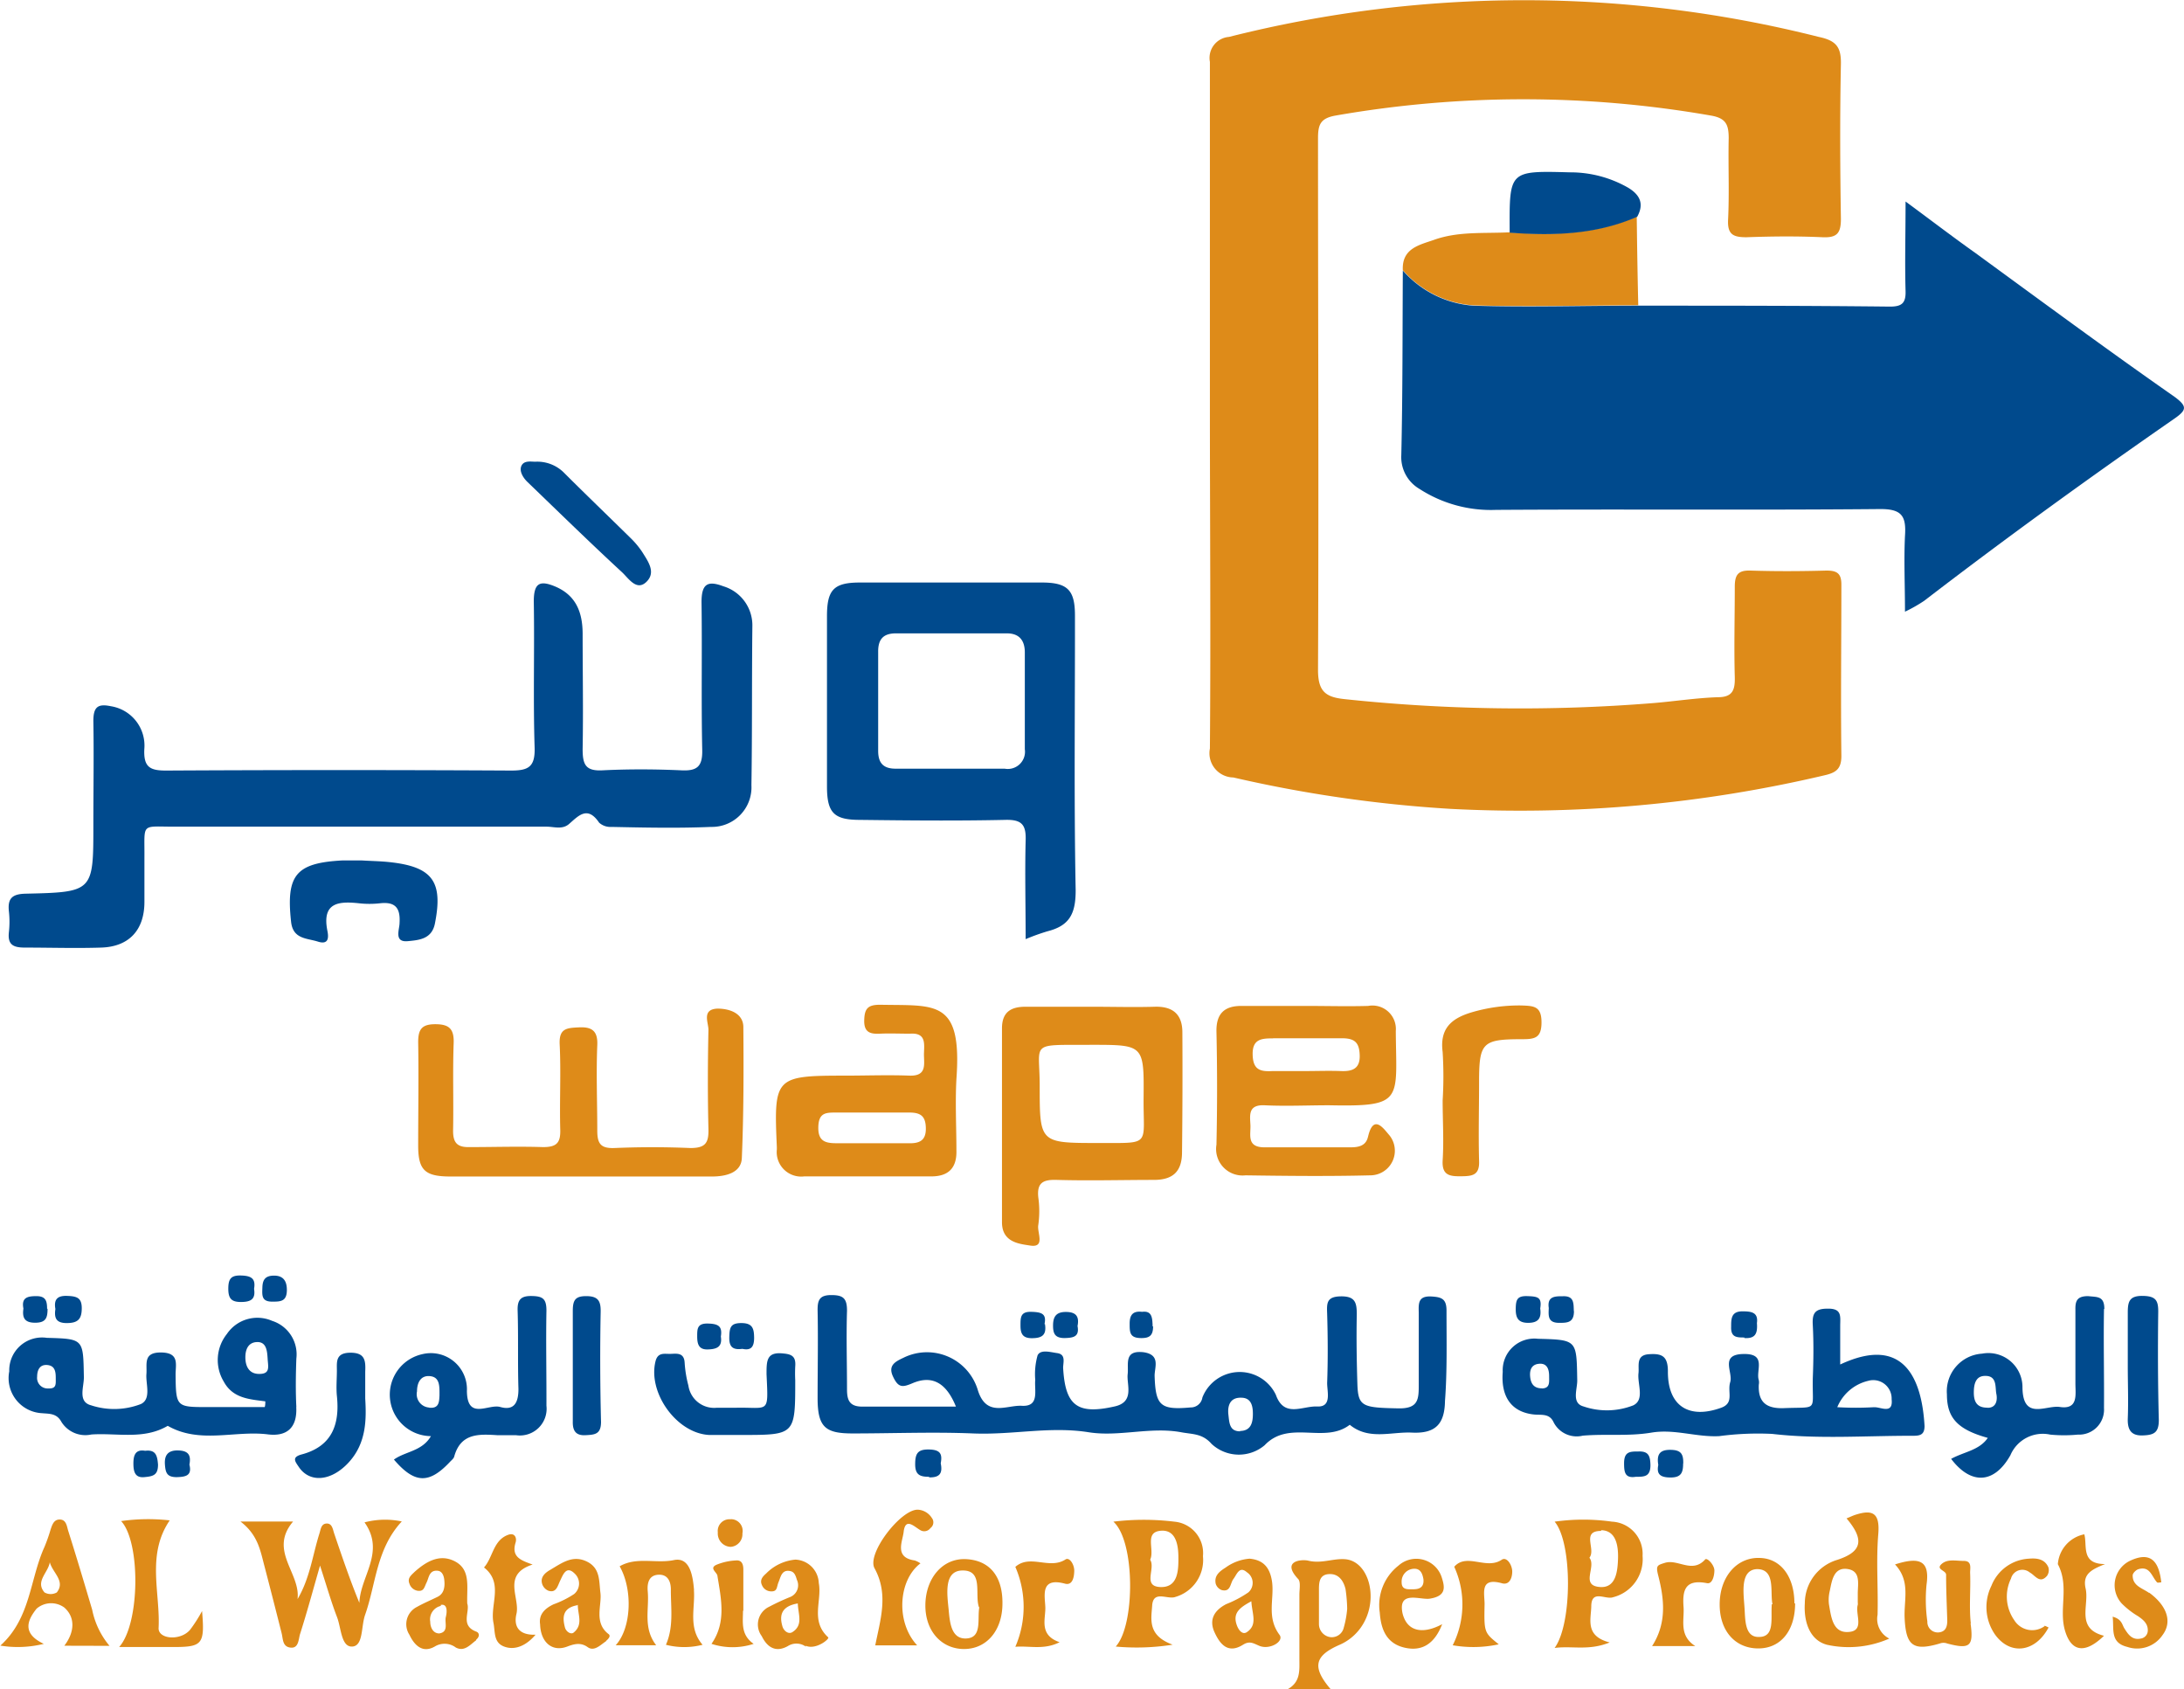
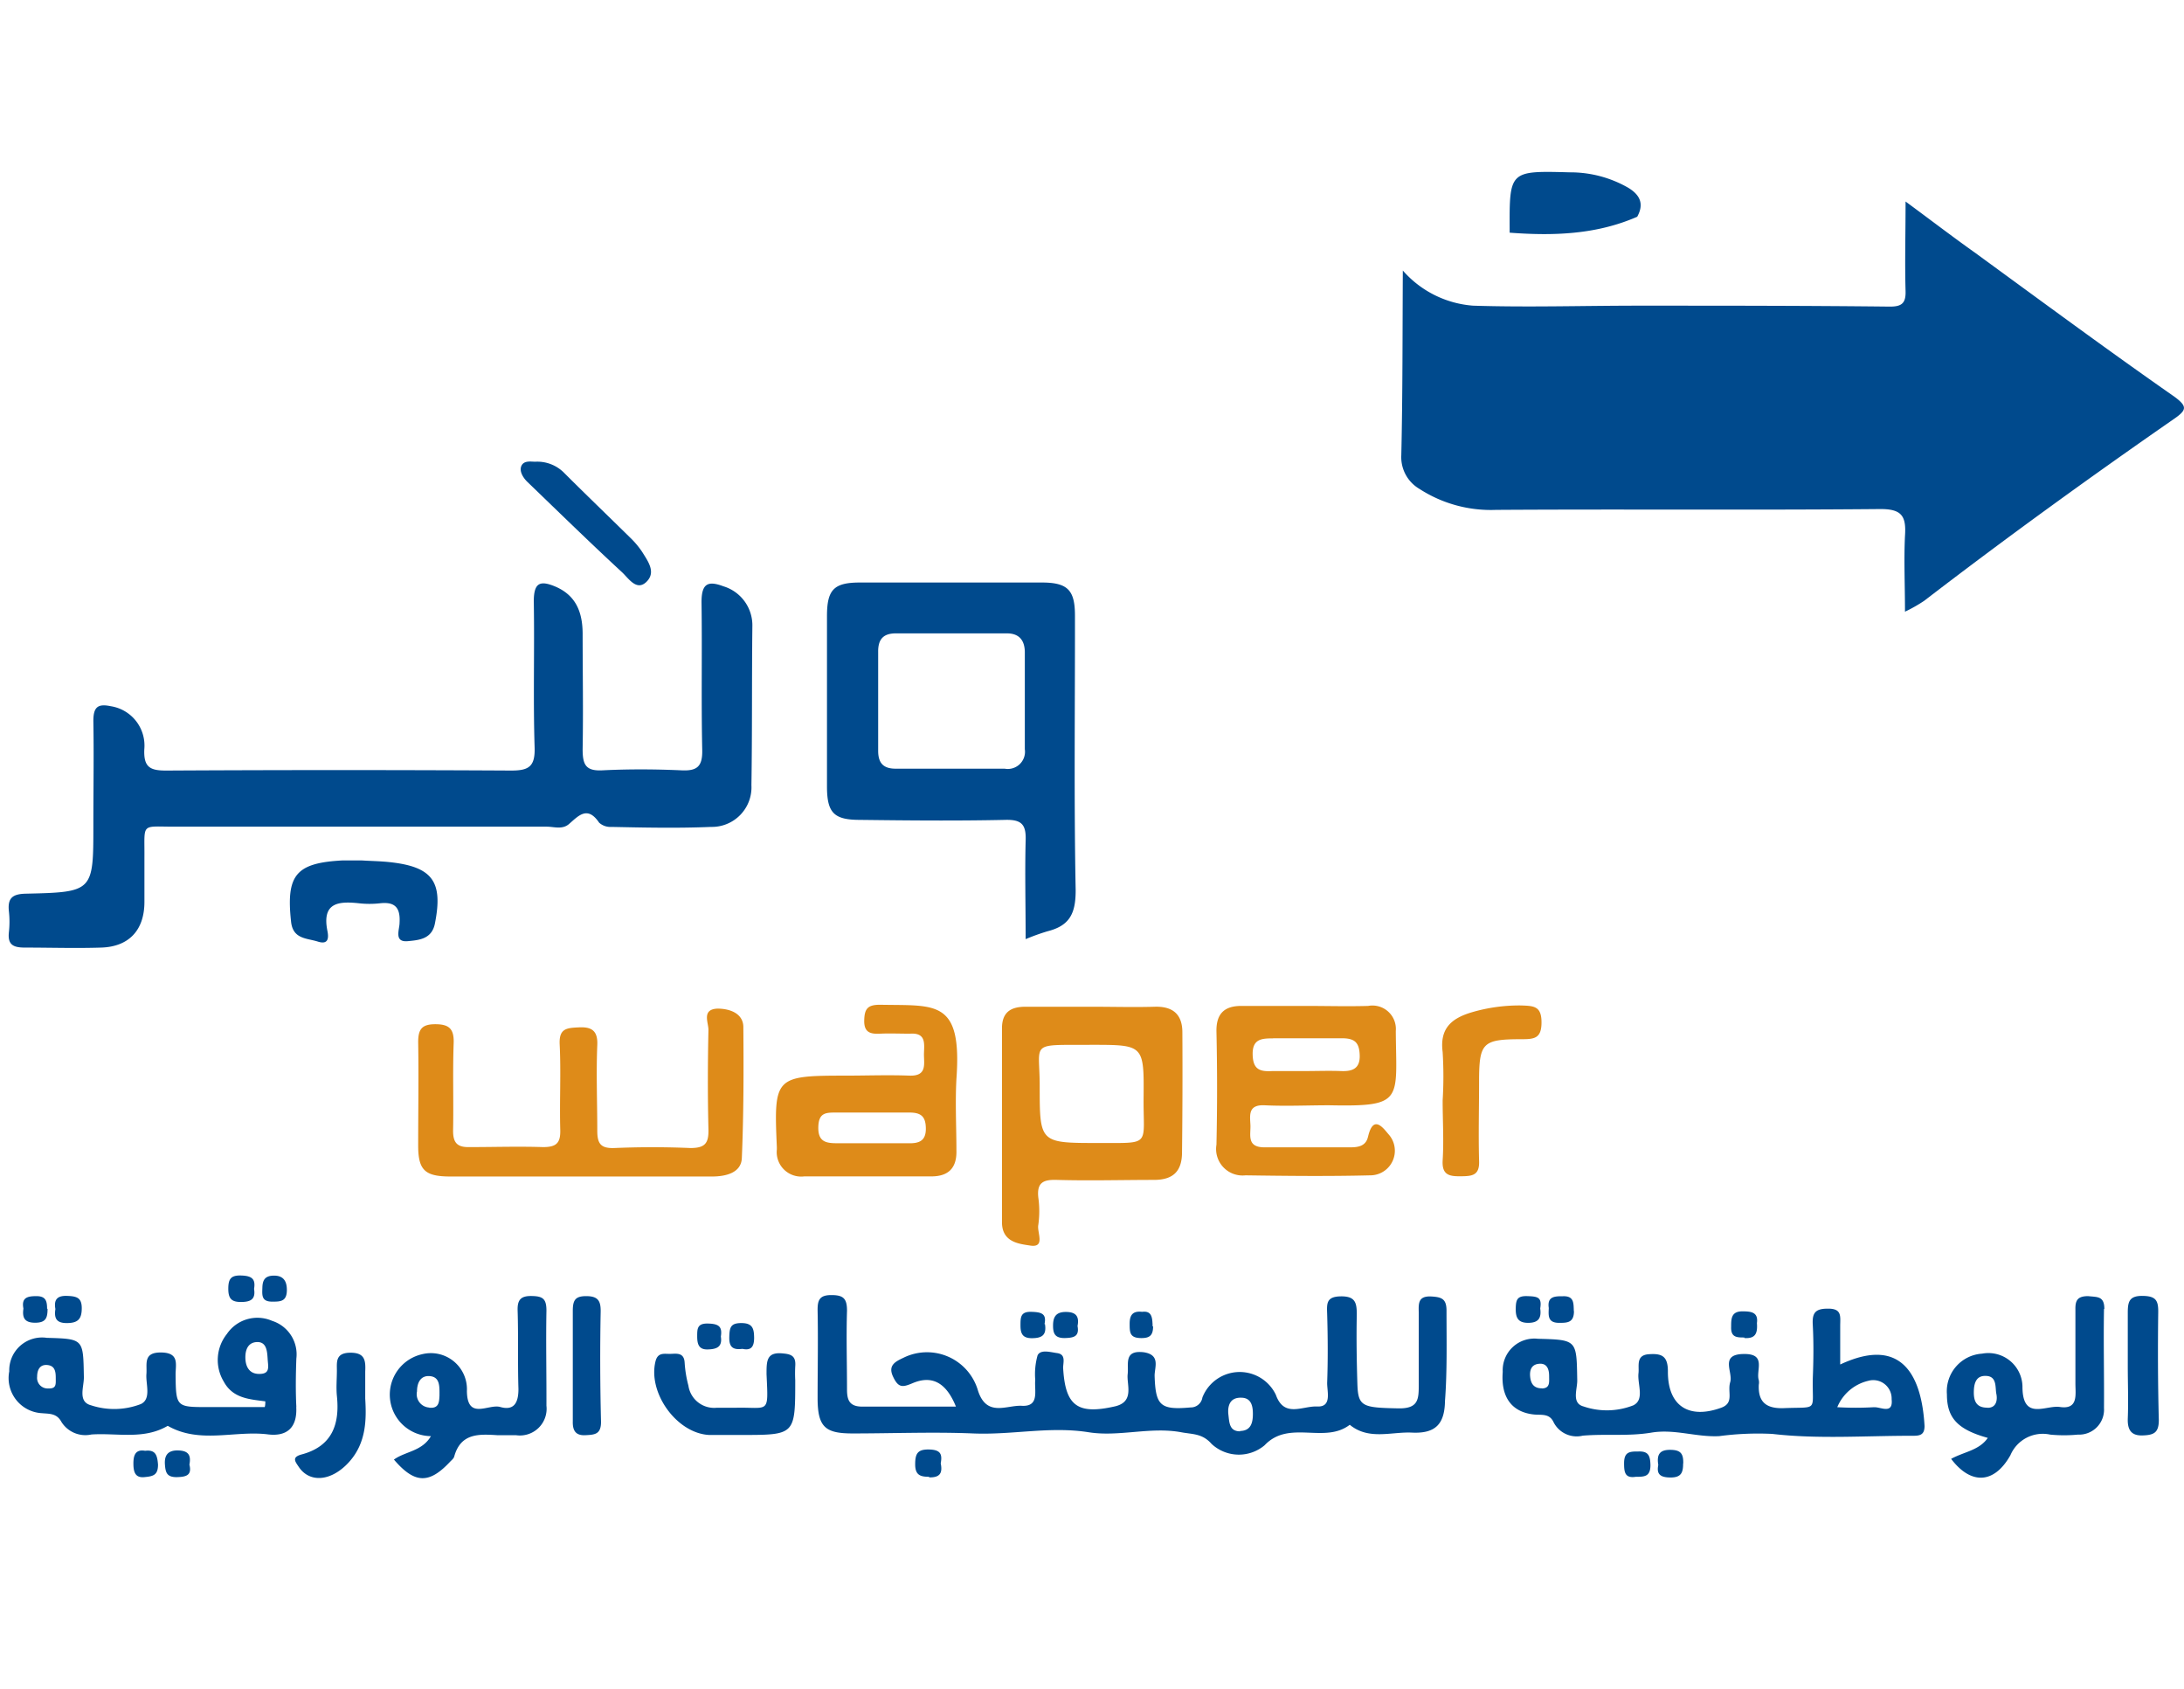
<svg xmlns="http://www.w3.org/2000/svg" id="Layer_1" data-name="Layer 1" width="186.45" height="144.18" viewBox="0 0 186.45 144.18">
-   <path d="M157.67,6.61c-.09,4.4-.07,8.81,0,13.22,0,1.21-.33,1.61-1.55,1.56-2.17-.1-4.35-.08-6.52,0-1.16,0-1.63-.26-1.56-1.53.11-2.3,0-4.61.05-6.91,0-1.15-.21-1.73-1.54-1.95a93,93,0,0,0-32,0c-1.31.23-1.52.76-1.52,1.94,0,15.12.07,30.26,0,45.38,0,1.83.64,2.32,2.24,2.49a141.87,141.87,0,0,0,26.39.34c1.83-.15,3.66-.44,5.5-.5,1.26,0,1.48-.61,1.45-1.72-.07-2.56,0-5.13,0-7.7,0-1,.26-1.42,1.32-1.39,2.17.07,4.34.06,6.51,0,.92,0,1.28.26,1.27,1.23,0,4.86-.06,9.73,0,14.6,0,1.13-.49,1.43-1.46,1.65a113.34,113.34,0,0,1-31.9,2.86A112.35,112.35,0,0,1,105.8,67.5a2.07,2.07,0,0,1-2-2.47c.08-9.73,0-19.47,0-29.2s0-19.6,0-29.41a1.8,1.8,0,0,1,1.63-2.13,102.77,102.77,0,0,1,50.35,0C157.26,4.6,157.7,5.15,157.67,6.61Zm-17.43,13c-3.5,1.53-7.17,1.64-10.89,1.36h0c-2.15.11-4.34-.1-6.41.64-1.25.44-2.76.72-2.67,2.59a8.84,8.84,0,0,0,6,3c4.69.15,9.39,0,14.1,0C140.31,24.67,140.27,22.14,140.24,19.6Z" transform="translate(-0.51 -1.14)" fill="#de8b19" />
  <path d="M101.45,89.26c0-1.53-.8-2.24-2.37-2.19-1.77.05-3.54,0-5.32,0s-3.81,0-5.71,0c-1.23,0-2,.45-2,1.84,0,5.52,0,11,0,16.55,0,1.74,1.5,1.85,2.45,2,1.27.17.53-1.13.65-1.76a8.47,8.47,0,0,0,0-2.36c-.13-1.25.41-1.53,1.59-1.49,2.76.08,5.52,0,8.28,0,1.69,0,2.4-.78,2.4-2.37C101.46,96.09,101.47,92.68,101.45,89.26ZM94.27,98.7c-5,0-5,0-5-4.89,0-3.81-.94-3.46,4.42-3.49,4.46,0,4.49,0,4.45,4.5C98.1,99,98.86,98.69,94.27,98.7ZM63.84,100c-.06,1.25-1.37,1.57-2.61,1.56-3.74,0-7.5,0-11.25,0h-11c-2.16,0-2.76-.51-2.77-2.59,0-3,.05-5.92,0-8.88,0-1.08.3-1.53,1.46-1.53s1.61.38,1.57,1.6c-.09,2.5,0,5-.05,7.5,0,1,.34,1.41,1.37,1.39,2.1,0,4.21-.07,6.31,0,1.12,0,1.5-.33,1.47-1.46-.07-2.43.07-4.87-.05-7.3-.07-1.38.6-1.41,1.65-1.46s1.62.26,1.56,1.52c-.1,2.43,0,4.87,0,7.3,0,1.11.3,1.52,1.45,1.48q3.26-.14,6.51,0c1.26,0,1.56-.43,1.53-1.61-.07-2.82-.06-5.65,0-8.48,0-.64-.59-1.75.77-1.81,1.08,0,2.18.42,2.21,1.54C64,92.52,64,96.28,63.84,100Zm53.46-1.84c-.18.81-.84.91-1.54.91-2.43,0-4.86,0-7.29,0-1.56,0-1.17-1.07-1.21-1.91s-.21-1.74,1.2-1.68c1.84.09,3.68,0,5.52,0,6.42.13,5.73-.4,5.69-6.34A2,2,0,0,0,117.31,87c-1.77.05-3.54,0-5.31,0v0c-1.84,0-3.68,0-5.52,0-1.43,0-2.15.65-2.12,2.19.07,3.22.07,6.44,0,9.65a2.26,2.26,0,0,0,2.48,2.62c3.55.05,7.1.09,10.64,0A2.1,2.1,0,0,0,119.09,98C118.64,97.49,117.76,96.17,117.3,98.17Zm-8.11-8.4c2,0,3.92,0,5.88,0,1.08,0,1.49.35,1.52,1.46S116,92.6,115,92.56s-2.09,0-3.13,0-1.83,0-2.74,0c-1.06.06-1.66-.12-1.68-1.44S108.26,89.77,109.19,89.77ZM75.64,86.9c-1.06,0-1.33.34-1.35,1.35s.52,1.16,1.34,1.12,1.72,0,2.56,0c1.4-.1,1.22.86,1.2,1.7s.31,1.93-1.23,1.88c-1.84-.07-3.68,0-5.52,0-6,0-6.07.14-5.81,6.11,0,.06,0,.13,0,.19a2.09,2.09,0,0,0,2.34,2.3h5.33c1.84,0,3.68,0,5.52,0,1.4,0,2.18-.66,2.14-2.2,0-2-.11-4.08,0-6.11C82.66,86.39,80.36,87,75.64,86.9Zm2.41,11.82c-1,0-2.08,0-3.13,0s-2,0-2.93,0-1.64-.1-1.62-1.35.62-1.27,1.5-1.27c2.09,0,4.18,0,6.26,0,1,0,1.41.32,1.42,1.36S79,98.75,78.05,98.72ZM132.11,88.4c0,1.35-.58,1.44-1.67,1.44-3.39,0-3.66.29-3.66,3.68,0,2.23-.06,4.46,0,6.69.06,1.28-.61,1.32-1.57,1.33s-1.61-.1-1.54-1.35c.11-1.7,0-3.41,0-5.12a33.47,33.47,0,0,0,0-4.13c-.26-2,.73-2.86,2.43-3.38a14.4,14.4,0,0,1,4.27-.6C131.44,87,132.11,87,132.11,88.4Z" transform="translate(-0.51 -1.14)" fill="#de8b19" />
  <path d="M186.13,36.88c-7.21,5-14.36,10.17-21.35,15.54a12.75,12.75,0,0,1-1.64.93c0-2.3-.1-4.39,0-6.46.12-1.72-.28-2.32-2.17-2.3-10.92.1-21.83,0-32.74.07a11.22,11.22,0,0,1-6.54-1.79A3.14,3.14,0,0,1,120.14,40c.12-5.25.1-10.51.13-15.77a8.84,8.84,0,0,0,6,3c4.69.15,9.39,0,14.1,0,7.16,0,14.32,0,21.49.08,1,0,1.36-.29,1.33-1.32-.07-2.43,0-4.86,0-7.65,2.09,1.54,4,3,5.9,4.35C174.74,26.81,180.41,31,186.14,35,187.25,35.82,187.21,36.13,186.13,36.88ZM139.52,17.17a9.91,9.91,0,0,0-5-1.32c-5.15-.14-5.15-.14-5.13,4.91V21c3.72.28,7.39.17,10.89-1.36C140.9,18.52,140.49,17.76,139.52,17.17Z" transform="translate(-0.51 -1.14)" fill="#004a8d" />
  <path d="M64.66,68.16a3.38,3.38,0,0,1-3.46,3.56c-2.82.12-5.65.06-8.48,0a1.44,1.44,0,0,1-1.06-.36c-1-1.48-1.76-.59-2.58.12l0,0c-.58.49-1.27.22-1.9.22q-15.87,0-31.77,0c-2.94,0-2.54-.37-2.57,2.67,0,1.25,0,2.49,0,3.75,0,2.42-1.33,3.83-3.7,3.9-2.17.07-4.34,0-6.51,0-1,0-1.48-.25-1.36-1.32a8.06,8.06,0,0,0,0-1.77c-.12-1.09.26-1.48,1.41-1.51,5.8-.13,5.8-.17,5.8-5.86,0-3,.05-5.92,0-8.88,0-1.22.4-1.49,1.5-1.26a3.4,3.4,0,0,1,2.85,3.67c-.07,1.55.5,1.83,1.91,1.82q14.71-.08,29.41,0c1.49,0,2.06-.32,2-2-.13-4.14,0-8.29-.07-12.43,0-1.6.52-1.83,1.85-1.27,1.77.76,2.31,2.21,2.32,4,0,3.29.06,6.58,0,9.87,0,1.32.25,1.89,1.71,1.81,2.22-.11,4.47-.1,6.7,0,1.35.07,1.83-.31,1.8-1.73-.09-4.21,0-8.42-.06-12.63,0-1.57.53-1.85,1.86-1.35a3.48,3.48,0,0,1,2.48,3.42C64.69,59.21,64.73,63.68,64.66,68.16Zm27.68,9c0,2-.55,3-2.41,3.47a18.47,18.47,0,0,0-1.86.67c0-2.92-.07-5.66,0-8.4.05-1.35-.31-1.82-1.74-1.78-4.13.09-8.27.05-12.41,0-2.21,0-2.8-.6-2.81-2.81q0-7.29,0-14.58c0-2.25.58-2.86,2.77-2.87q7.78,0,15.57,0c2.22,0,2.83.66,2.83,2.82C92.29,61.48,92.19,69.3,92.34,77.11ZM88,56.83c0-1-.45-1.63-1.53-1.63H77c-1.06,0-1.53.48-1.52,1.57,0,2.81,0,5.64,0,8.46,0,1.09.49,1.54,1.56,1.52,1.5,0,3,0,4.52,0s3.15,0,4.72,0A1.47,1.47,0,0,0,88,65.09C88,62.33,88,59.58,88,56.83ZM33.71,74.72c-.78-.08-1.57-.09-2.35-.14v0c-.53,0-1.05,0-1.58,0-4,.21-4.86,1.22-4.42,5.24.16,1.49,1.35,1.39,2.29,1.69s.92-.38.81-.92c-.48-2.42.95-2.54,2.71-2.35a8.06,8.06,0,0,0,1.77,0c1.31-.15,1.76.39,1.68,1.68,0,.56-.51,1.68.73,1.55.9-.09,2-.16,2.28-1.46C38.36,76.38,37.45,75.11,33.71,74.72ZM55.36,48.29a7.23,7.23,0,0,0-1-1.21c-1.91-1.88-3.85-3.74-5.75-5.64a3.22,3.22,0,0,0-2.4-.89c-.36,0-.94-.12-1.17.32s.09,1,.47,1.38c2.69,2.59,5.36,5.2,8.1,7.73.55.51,1.24,1.64,2.08.83S55.85,49.08,55.36,48.29Z" transform="translate(-0.51 -1.14)" fill="#004a8d" />
-   <path d="M34.81,131c-2.19,2.37-2.2,5.36-3.14,8-.34,1-.14,2.63-1.09,2.68s-.94-1.6-1.3-2.52c-.49-1.27-.86-2.58-1.45-4.39-.65,2.27-1.14,4.08-1.71,5.86-.13.44-.11,1.22-.81,1.14s-.63-.74-.76-1.24q-.72-2.86-1.46-5.7c-.35-1.3-.54-2.67-2.05-3.82h4.49c-2.11,2.49.66,4.4.38,6.62,1.05-1.76,1.28-3.72,1.86-5.57.12-.36.14-.86.62-.88s.53.49.65.85c.68,2,1.36,4,2.15,5.92.07-2.25,2.24-4.33.44-6.87A6.93,6.93,0,0,1,34.81,131Zm68.4,3a3.28,3.28,0,0,1-2.34,3.44c-.68.27-1.93-.63-2,.78-.09,1.18-.38,2.52,1.75,3.3a19.57,19.57,0,0,1-4.86.16c1.67-1.82,1.67-9-.2-10.66a21.48,21.48,0,0,1,5.2,0A2.69,2.69,0,0,1,103.21,133.94Zm-2.1.08c0-1-.18-2.43-1.55-2.28s-.46,1.63-.86,2.47c.48.74-.68,2.27.87,2.33S101.12,135.09,101.11,134Zm39.63-.12a3.35,3.35,0,0,1-2.52,3.51c-.63.23-1.8-.66-1.86.69,0,1.16-.6,2.61,1.57,3.17-1.8.73-3.19.27-4.7.47,1.52-2.08,1.52-9,0-10.78a17.47,17.47,0,0,1,4.9,0A2.75,2.75,0,0,1,140.74,133.9Zm-3.54-2.15c-1.73,0-.42,1.56-1,2.29.62.78-.83,2.4.94,2.5,1.31.07,1.46-1.31,1.5-2.37S138.52,131.77,137.2,131.75ZM161.8,141a8.61,8.61,0,0,1-5.31.53c-1.53-.4-2-2.05-1.9-3.55a3.87,3.87,0,0,1,2.77-3.7c2.09-.68,2.36-1.69.79-3.54.26-.1.48-.21.71-.29,1.54-.51,2.15-.16,2,1.64-.19,2.28,0,4.59-.06,6.88A1.87,1.87,0,0,0,161.8,141Zm-2.69-2.88a.66.66,0,0,0,0-.2c0-.26,0-.52,0-.78,0-.81.28-1.92-.89-2.08s-1.32,1-1.5,1.87a3.19,3.19,0,0,0-.07,1.15c.18,1,.3,2.39,1.57,2.36C159.78,140.41,158.86,138.93,159.11,138.12Zm-42.06,1.32a4.35,4.35,0,0,1-2.22,2.11c-2.11.93-2.32,1.9-.72,3.77h-3.67c1.11-.62,1-1.6,1-2.57,0-1.83,0-3.67,0-5.5,0-.46.13-1.09-.11-1.34-1.48-1.58.35-1.69.87-1.56,1.14.28,2.15-.22,3.19-.12C117.26,134.42,118.13,137.24,117.05,139.44Zm-1.53-1a13.05,13.05,0,0,0-.14-1.66c-.18-.75-.62-1.36-1.47-1.28s-.8.87-.8,1.52c0,.91,0,1.82,0,2.74a1.13,1.13,0,0,0,.93,1.11,1.05,1.05,0,0,0,1.19-.81A8.35,8.35,0,0,0,115.52,138.46ZM6,141.61c.9-1.18.94-2.43,0-3.26a1.9,1.9,0,0,0-2.37.1c-.66.84-1.39,2.06.62,3a9.29,9.29,0,0,1-3.71.15c2.6-2.34,2.51-5.67,3.77-8.43a14.37,14.37,0,0,0,.52-1.48c.13-.38.26-.81.7-.85.64-.05.68.56.8.95.71,2.24,1.38,4.49,2.05,6.75a6.92,6.92,0,0,0,1.48,3.08Zm-1.24-7.13c-.12.88-1.27,1.64-.45,2.58a1.06,1.06,0,0,0,1.05,0C6.12,136.09,5,135.39,4.76,134.48Zm55,2.38c-.1-1.24-.36-2.84-1.72-2.56-1.54.32-3.18-.31-4.63.53,1.14,2,1,5.29-.34,6.74h3.46c-1.14-1.47-.59-3.06-.72-4.57-.07-.73.09-1.41.91-1.45s1.08.61,1.06,1.34c0,1.54.25,3.11-.42,4.64a6.38,6.38,0,0,0,3.13,0C59.23,140.07,59.87,138.41,59.75,136.86Zm-42,1.79a12.42,12.42,0,0,1-1,1.57c-.8,1-2.76.85-2.71-.13.15-3-1.05-6.25.95-9.18a16.51,16.51,0,0,0-4.15.06c1.67,1.79,1.62,8.77-.17,10.75h4.85C17.79,141.7,18,141.42,17.76,138.65Zm151,1.06c-.16-1.43,0-2.89-.06-4.34,0-.41.16-1-.54-1s-1.39-.19-1.9.27.38.54.39.9c0,1.31.06,2.62.1,3.93,0,.52-.14.93-.7,1a.89.89,0,0,1-1-.93,13.23,13.23,0,0,1-.07-3.14c.3-2.09-.63-2.39-2.69-1.73,1.34,1.43.75,3,.82,4.57.11,2.37.72,2.85,3,2.18a.91.91,0,0,1,.64,0C168.71,141.94,169,141.64,168.74,139.71Zm-15-1.72c0,2.37-1.26,3.88-3.2,3.85s-3.27-1.52-3.24-3.83,1.49-4,3.48-3.89C152.54,134.19,153.7,135.71,153.7,138Zm-1.93.08c-.23-1,.3-3-1.33-3-1.46.07-1.14,2.06-1.06,3.3.07,1,0,2.55,1.26,2.49C152.05,140.84,151.67,139.28,151.77,138.07ZM86.09,138c0,2.3-1.34,3.88-3.26,3.89s-3.35-1.52-3.32-3.78,1.47-4,3.49-3.89S86.11,135.71,86.09,138Zm-2,.34c-.4-1.1.43-3.24-1.49-3.15-1.5.07-1.24,2-1.11,3.27.1,1,.16,2.61,1.53,2.53S83.92,139.32,84.12,138.29Zm-31.85,2.89c-.47.31-1,.9-1.56.5s-1.09-.3-1.74-.05c-1.28.49-2.27-.35-2.32-1.89-.13-.84.39-1.36,1.16-1.72a8.32,8.32,0,0,0,1.74-.87,1.16,1.16,0,0,0,.05-1.75c-.72-.72-1,.12-1.23.59s-.33,1.08-1,.88a.94.94,0,0,1-.53-.54c-.22-.62.24-1,.68-1.25,1-.59,1.9-1.28,3.09-.72s1.06,1.66,1.19,2.7-.57,2.5.66,3.48C52.69,140.75,52.48,141,52.27,141.18Zm-2.43-3.08c-1.25.22-1.31,1-1.07,1.9.09.35.5.63.74.44C50.33,139.8,49.82,138.93,49.84,138.1Zm-8.66,3c-.51.38-1,1-1.73.61a1.6,1.6,0,0,0-1.78-.09c-1.05.61-1.75-.09-2.18-1a1.65,1.65,0,0,1,.64-2.37c.57-.32,1.17-.57,1.76-.86s.65-.91.57-1.52c-.05-.34-.2-.68-.56-.71-.73-.07-.74.6-.94,1s-.22.78-.76.71a.89.89,0,0,1-.71-.62c-.19-.47.17-.72.45-1,.92-.82,2-1.48,3.2-1,1.66.67,1.23,2.24,1.29,3.71.25.7-.63,1.88.78,2.4C41.49,140.54,41.42,140.89,41.18,141.07Zm-3-2.94a1.18,1.18,0,0,0-.91,1.35c0,.5.25,1,.77,1,.84-.13.44-.93.56-1.4S38.71,138,38.13,138.13Zm31.16,3.48a1.37,1.37,0,0,0-1.54-.05c-1,.56-1.74.15-2.23-.85a1.67,1.67,0,0,1,.64-2.51,19.37,19.37,0,0,1,1.79-.83,1.08,1.08,0,0,0,.57-1.47c-.1-.33-.2-.67-.56-.74-.74-.16-.82.51-1,.93s-.08.83-.66.8a.85.85,0,0,1-.76-.53c-.22-.46.09-.76.36-1a4,4,0,0,1,2.49-1.18,2.08,2.08,0,0,1,2,2c.29,1.51-.74,3.22.8,4.63C71.38,141,70.18,142,69.29,141.61ZM68.62,138c-1.25.21-1.63.86-1.32,1.93.11.42.53.74.87.51C69.11,139.83,68.64,138.91,68.62,138ZM108,141.61c-.5-.21-.81-.44-1.38-.08-1.25.78-1.94,0-2.43-1.08s0-1.87,1-2.39a9.49,9.49,0,0,0,1.89-1,1.08,1.08,0,0,0-.12-1.72c-.65-.57-.86.19-1.15.57s-.22,1.14-1,.95a.84.84,0,0,1-.51-.53c-.16-.7.33-1.07.84-1.39a4,4,0,0,1,2.05-.76c1.2.11,1.75.78,1.92,2,.19,1.48-.49,3,.64,4.51C110.15,141.25,108.89,142,108,141.61Zm-.65-3.8c-1,.54-1.63,1-1.25,2.05.13.37.45.84.84.6C107.91,139.82,107.39,138.89,107.34,137.81ZM80.06,130.7A1.51,1.51,0,0,0,78.9,130c-1.44-.1-4.42,3.74-3.73,5,1.21,2.21.51,4.33.06,6.58h3.58c-1.86-2-1.6-5.59.28-7a1.8,1.8,0,0,0-.5-.25c-1.78-.26-1-1.66-.93-2.48.16-1.2.89-.41,1.41-.11a.65.65,0,0,0,.87-.17A.61.61,0,0,0,80.06,130.7Zm43.57,9.07c-.63,1.62-1.67,2.37-3.23,2s-2-1.61-2.1-3a4.29,4.29,0,0,1,1.6-4,2.28,2.28,0,0,1,3.69,1c.27.84.41,1.59-1,1.82-.83.14-2.74-.75-2.35,1.23C120.64,140.49,122.07,140.61,123.63,139.77Zm-3.46-3.57c0,.67.55.59,1,.59s.93-.12.86-.86c-.07-.38-.2-.89-.76-.89A1.09,1.09,0,0,0,120.17,136.2Zm58.39.52c-.28-1.26.54-1.62,1.66-2.08-2.09,0-1.5-1.58-1.77-2.54a2.81,2.81,0,0,0-2.26,2.55c1,1.87.07,3.84.61,5.67s1.72,2,3.33.44C177.69,140.14,178.89,138.16,178.56,136.72Zm5.4.37c-.56-.4-1.4-.59-1.38-1.49,0-.18.28-.46.48-.52,1-.31,1.14.63,1.6,1.12.06.06.24,0,.36,0-.22-2-1.05-2.6-2.67-1.84a2.31,2.31,0,0,0-.7,3.65,7,7,0,0,0,1.39,1.08c.45.31.85.64.83,1.24a.7.7,0,0,1-.61.67c-.73.15-1.07-.36-1.39-.87-.2-.31-.2-.78-1-1,.13,1.07-.24,2.22,1.25,2.58a2.61,2.61,0,0,0,3-1C186,139.55,185.48,138.18,184,137.09ZM44.6,138.89c.32-1.37-1.26-3.36,1.38-4.21-1-.36-1.84-.64-1.45-1.89.11-.37-.06-.85-.63-.65-1.3.47-1.3,1.93-2.07,2.79,1.7,1.33.49,3.17.81,4.74.15.76,0,1.65.88,2s1.86,0,2.71-1C44.74,140.72,44.36,139.9,44.6,138.89Zm84.13-4.63c-1.32.91-3-.61-4.07.61a7.76,7.76,0,0,1-.13,6.7,10.28,10.28,0,0,0,3.93-.08c-1.24-1-1.26-1-1.21-3.43,0-.95-.43-2.31,1.49-1.78.62.17.87-.44.87-1S129.15,134,128.73,134.26Zm-37.28,0c-1.37.86-3-.49-4.26.62a8.56,8.56,0,0,1,0,6.82c1.22-.1,2.43.29,3.78-.39-1.8-.62-1.18-2-1.22-3s-.44-2.56,1.67-2c.65.18.79-.54.8-1.09S91.8,134,91.45,134.26Zm54.62,0c-1.1,1.2-2.3-.06-3.41.27-.67.21-.81.22-.58,1.11.49,1.93.76,4-.53,6h3.69c-1.4-.89-.94-2.17-1-3.28-.11-1.44.08-2.46,2-2.09.45.09.62-.6.63-1.07S146.25,134.05,146.07,134.25Zm29,5.67a1.8,1.8,0,0,1-2.6-.5,3.51,3.51,0,0,1-.28-3.55,1,1,0,0,1,1.61-.52c.46.25.85,1,1.47.28a.85.85,0,0,0,.11-.73c-.32-.72-1-.79-1.68-.73a3.65,3.65,0,0,0-3.18,2.31,4.11,4.11,0,0,0,.29,4.14c1.3,1.84,3.46,1.55,4.59-.58C175.26,140,175.11,139.88,175,139.92Zm-111.1-1.3c0-1.17,0-2.35,0-3.52,0-.43-.12-.83-.63-.78a5,5,0,0,0-1.69.38c-.57.28,0,.59.1.89.32,2,.79,4-.5,5.85a5.81,5.81,0,0,0,3.6,0C63.73,140.67,63.94,139.62,63.94,138.62Zm-1.08-7.81a1,1,0,0,0-1.1,1.12,1.14,1.14,0,0,0,1.1,1.23,1.08,1.08,0,0,0,1-1.15A1,1,0,0,0,62.86,130.81Z" transform="translate(-0.51 -1.14)" fill="#de8b19" />
  <path d="M124,113c0-1-.42-1.15-1.29-1.2-1.13-.06-1.1.58-1.08,1.36,0,2,0,4.08,0,6.12,0,1.26,0,2.1-1.73,2.07-3.1-.06-3.45-.15-3.51-2.11s-.09-3.94-.05-5.92c0-1-.14-1.55-1.37-1.53s-1.19.6-1.16,1.48c.06,2,.07,4,0,5.92,0,.77.41,2.06-.85,2s-2.82,1-3.53-1a3.42,3.42,0,0,0-6.27.23,1,1,0,0,1-1,.85c-2.58.23-3-.13-3.08-2.71,0-.73.52-1.78-.93-2-1.72-.2-1.27,1-1.37,1.88s.61,2.35-1.09,2.74c-3.2.73-4.24-.05-4.42-3.29,0-.47.26-1.16-.53-1.26-.57-.08-1.39-.33-1.65.19a5.94,5.94,0,0,0-.2,2.1c-.09.9.39,2.3-1.15,2.21-1.29-.07-3,1-3.74-1.3a4.53,4.53,0,0,0-6.36-2.8c-.7.33-1.34.65-.89,1.61s.8.93,1.67.56c1.7-.72,2.89,0,3.7,2-2.83,0-5.39,0-8,0-1.12,0-1.3-.59-1.3-1.48,0-2.24-.07-4.48,0-6.71,0-1.07-.34-1.33-1.35-1.33s-1.17.45-1.16,1.31c.05,2.5,0,5,0,7.5s.69,3,3,3c3.43,0,6.85-.14,10.27,0s6.55-.63,9.88-.1c2.59.41,5.25-.49,7.9,0,.95.18,1.8.09,2.59,1a3.42,3.42,0,0,0,4.52.11c2.09-2.21,5.12-.09,7.27-1.75,1.63,1.34,3.55.58,5.33.67,2,.09,2.77-.74,2.8-2.71C124.06,118.24,124,115.61,124,113Zm-17.62,10.31c-.92,0-.92-.74-1-1.42s.08-1.48,1.09-1.45c.84,0,1,.67,1,1.37S107.34,123.27,106.37,123.28Zm51.23-5.67c0-1.21,0-2.26,0-3.31,0-.82.18-1.52-1.09-1.49-1.11,0-1.31.44-1.25,1.42.08,1.51.06,3,0,4.53-.06,2.88.52,2.42-2.46,2.54-1.53.06-2.22-.53-2.15-2a1,1,0,0,0,0-.39c-.27-.81.69-2.25-1.25-2.23-2.14,0-.93,1.55-1.19,2.4s.37,1.78-.78,2.19c-2.77,1-4.56-.17-4.54-3.11,0-1.32-.53-1.54-1.64-1.46s-.8,1-.87,1.61c-.11.94.55,2.26-.44,2.75a6.17,6.17,0,0,1-4.24.1c-1.07-.28-.53-1.48-.55-2.25-.06-3.44,0-3.44-3.36-3.53a2.7,2.7,0,0,0-3,2.82c-.17,2.14.75,3.43,2.64,3.64.64.07,1.34-.12,1.7.66a2.21,2.21,0,0,0,2.49,1.15c2-.17,3.88.07,5.86-.26s3.83.4,5.79.3a25,25,0,0,1,4.53-.19c3.95.46,8,.15,12,.16.59,0,1-.06,1-.84C164.58,118.85,163.06,115.05,157.6,117.61Zm-25.47,2c-.65,0-.94-.36-1-1s.17-1.07.82-1.1.8.52.8,1.05S132.85,119.64,132.13,119.65Zm28.37,1.61a27,27,0,0,1-3.15,0A3.8,3.8,0,0,1,160,119a1.57,1.57,0,0,1,2,1.57C162.15,121.92,161,121.19,160.5,121.26Zm-134.7,0c-.07-1.38-.05-2.76,0-4.15a3,3,0,0,0-2.07-3.22A3.14,3.14,0,0,0,19.88,115a3.56,3.56,0,0,0-.27,4.06c.77,1.43,2.17,1.51,3.55,1.69,0,.16,0,.33-.05.49H18.27c-2.71,0-2.74,0-2.77-2.78,0-.86.34-1.86-1.23-1.88s-1.19,1-1.26,1.84.44,2.12-.47,2.56a6.32,6.32,0,0,1-4.25.11c-1.17-.3-.6-1.58-.62-2.42-.06-3.25,0-3.25-3.16-3.34a2.8,2.8,0,0,0-3.21,2.86,3,3,0,0,0,2.76,3.57c.67.06,1.29,0,1.69.74a2.41,2.41,0,0,0,2.56,1.08c2.19-.15,4.46.47,6.52-.74,2.71,1.55,5.66.4,8.47.72C25,123.8,25.9,123,25.8,121.22ZM4.63,119.65a.9.9,0,0,1-.95-1c0-.55.21-1.06.87-1s.72.58.72,1.11S5.34,119.68,4.63,119.65Zm18-1.24c-.82,0-1.14-.6-1.17-1.3s.19-1.4,1-1.42.86.79.9,1.45S23.6,118.42,22.63,118.41ZM47.16,113c0-1-.31-1.22-1.24-1.24s-1.25.3-1.22,1.24c.07,2.23,0,4.47.07,6.7,0,1.21-.4,1.86-1.56,1.53-1-.28-2.81,1.17-2.84-1.36a3.08,3.08,0,0,0-3.79-3.15,3.54,3.54,0,0,0,.72,7c-.76,1.3-2.17,1.29-3.16,2,1.77,2.07,3,2.1,4.79.19.13-.14.32-.28.36-.46.56-2,2.11-1.91,3.69-1.81.52,0,1.05,0,1.58,0a2.28,2.28,0,0,0,2.6-2.52C47.17,118.41,47.11,115.71,47.16,113Zm-10,8.28a1.14,1.14,0,0,1-1.05-1.38c0-.67.27-1.39,1.12-1.3s.8.89.8,1.65C38,120.79,38,121.39,37.13,121.29Zm143-8.42c0-1.12-.62-1-1.38-1.09-.91,0-1.11.36-1.09,1.16,0,2.1,0,4.2,0,6.3,0,.94.26,2.24-1.33,2-1.17-.18-3.15,1.19-3.19-1.65a2.91,2.91,0,0,0-3.45-2.9,3.22,3.22,0,0,0-3,3.47c0,2,.89,3,3.49,3.72-.74,1.07-2,1.17-3.13,1.79,1.68,2.22,3.67,2.16,5.06-.31a3,3,0,0,1,3.4-1.76,12.41,12.41,0,0,0,2.36,0,2.13,2.13,0,0,0,2.23-2.26C180.15,118.51,180.08,115.69,180.13,112.87Zm-10,8.43c-1,0-1.17-.66-1.14-1.46s.31-1.27,1-1.25c1,0,.81,1,.92,1.53S170.94,121.32,170.17,121.3ZM68.4,117.77a11.61,11.61,0,0,0,0,1.18c0,4.67,0,4.67-4.6,4.67-.92,0-1.84,0-2.76,0-2.77-.15-5.23-3.6-4.57-6.28.19-.77.72-.64,1.22-.64s1.23-.19,1.27.77a10,10,0,0,0,.32,1.94,2.22,2.22,0,0,0,2.39,1.89c.53,0,1.05,0,1.58,0,2.94-.08,2.86.64,2.7-2.87,0-1.16,0-1.94,1.48-1.76C68.19,116.74,68.46,117,68.4,117.77Zm116.41,4.58c0,1.08-.42,1.28-1.39,1.31s-1.29-.48-1.26-1.43c.06-1.5,0-3,0-4.51h0c0-1.51,0-3,0-4.52,0-.93.11-1.46,1.25-1.45s1.36.38,1.35,1.37C184.72,116.19,184.73,119.27,184.81,122.35ZM30.3,125.94c-1.48,1.63-3.32,1.8-4.26.44-.33-.49-.66-.86.23-1.1,2.58-.69,3.26-2.55,3-5-.07-.72,0-1.44,0-2.16s-.13-1.51,1.14-1.52,1.32.68,1.28,1.61c0,.65,0,1.31,0,2.3C31.79,122.24,31.81,124.28,30.3,125.94Zm21.52-3.44c0,1.07-.53,1.1-1.34,1.14s-1.09-.38-1.07-1.17c0-1.64,0-3.27,0-4.92h0c0-1.5,0-3,0-4.52,0-.92.21-1.27,1.18-1.26s1.21.41,1.2,1.3C51.73,116.21,51.74,119.36,51.82,122.5ZM7.49,112.8c0,.93-.33,1.26-1.25,1.27s-1.12-.41-1-1.2c-.15-.83.18-1.15,1-1.12S7.49,111.9,7.49,112.8Zm133.92,13.39c0,1-.52,1-1.25,1-.94.15-1-.41-1-1.16,0-1,.51-1,1.23-1C141.25,125,141.39,125.41,141.41,126.19Zm-61.58,1c-.76,0-1.19-.15-1.19-1.06s.2-1.29,1.18-1.27,1.15.39,1,1.18C81,126.91,80.72,127.26,79.83,127.24Zm69.6-11.89c-.64,0-1.17,0-1.13-.92,0-.68,0-1.33,1-1.31.73,0,1.33.09,1.2,1C150.57,115,150.34,115.4,149.43,115.35ZM22.2,111.15c.14.86-.25,1.11-1.08,1.12S20,112,20,111.14s.24-1.16,1.11-1.13S22.35,110.28,22.2,111.15Zm122,14.9c0,.76-.15,1.2-1.06,1.2s-1.22-.29-1.06-1.07c-.14-.86.09-1.29,1-1.29S144.23,125.21,144.21,126.05ZM132,112.82c.11.8-.13,1.22-1,1.23s-1.1-.41-1.09-1.2.13-1.11,1-1.08S132.16,111.86,132,112.82Zm2.88.23c0,1-.58,1-1.27,1-1,0-.9-.65-.88-1.27-.15-1,.53-1,1.2-1C134.91,111.74,134.84,112.39,134.87,113.05ZM15.59,127.22c-.83,0-.95-.38-1-1.08s.18-1.21,1.09-1.2,1.16.4,1,1.21C16.92,127.09,16.37,127.2,15.59,127.22ZM14,126.15c0,.91-.42,1-1.18,1.07s-.91-.44-.92-1.09.09-1.32,1-1.16C13.81,124.86,13.94,125.38,14,126.15Zm-9.43-13.3c0,.77-.14,1.19-1.06,1.19s-1.11-.44-1-1.21c-.18-.91.31-1.06,1.1-1.06S4.53,112.16,4.53,112.85Zm94.38,1.5c0,.79-.31,1-1,1-1,0-1-.48-1-1.24s.3-1.09,1.06-1C98.86,113,98.89,113.62,98.91,114.35Zm-7.54,1c-.82,0-1-.36-1-1.06s.21-1.17,1.09-1.17,1.16.39,1,1.2C92.68,115.26,92.12,115.33,91.37,115.35Zm-1.69-1.19c.15.93-.25,1.19-1.09,1.2s-1-.41-1-1.09,0-1.18.9-1.16S89.87,113.27,89.68,114.16ZM25,111.24c0,1-.55,1-1.26,1-.93,0-.85-.57-.83-1.22s.25-1,1-1S25,110.44,25,111.24Zm39.89,4.09c0,.79-.28,1.1-1,.94-.83.11-1.14-.17-1.12-1s.11-1.21,1.06-1.2S64.88,114.57,64.89,115.33Zm-2.84-.11c.14.9-.36,1.08-1.13,1.1s-.89-.48-.89-1.12,0-1.11.91-1.09S62.19,114.35,62.05,115.22Z" transform="translate(-0.51 -1.14)" fill="#004a8d" />
</svg>